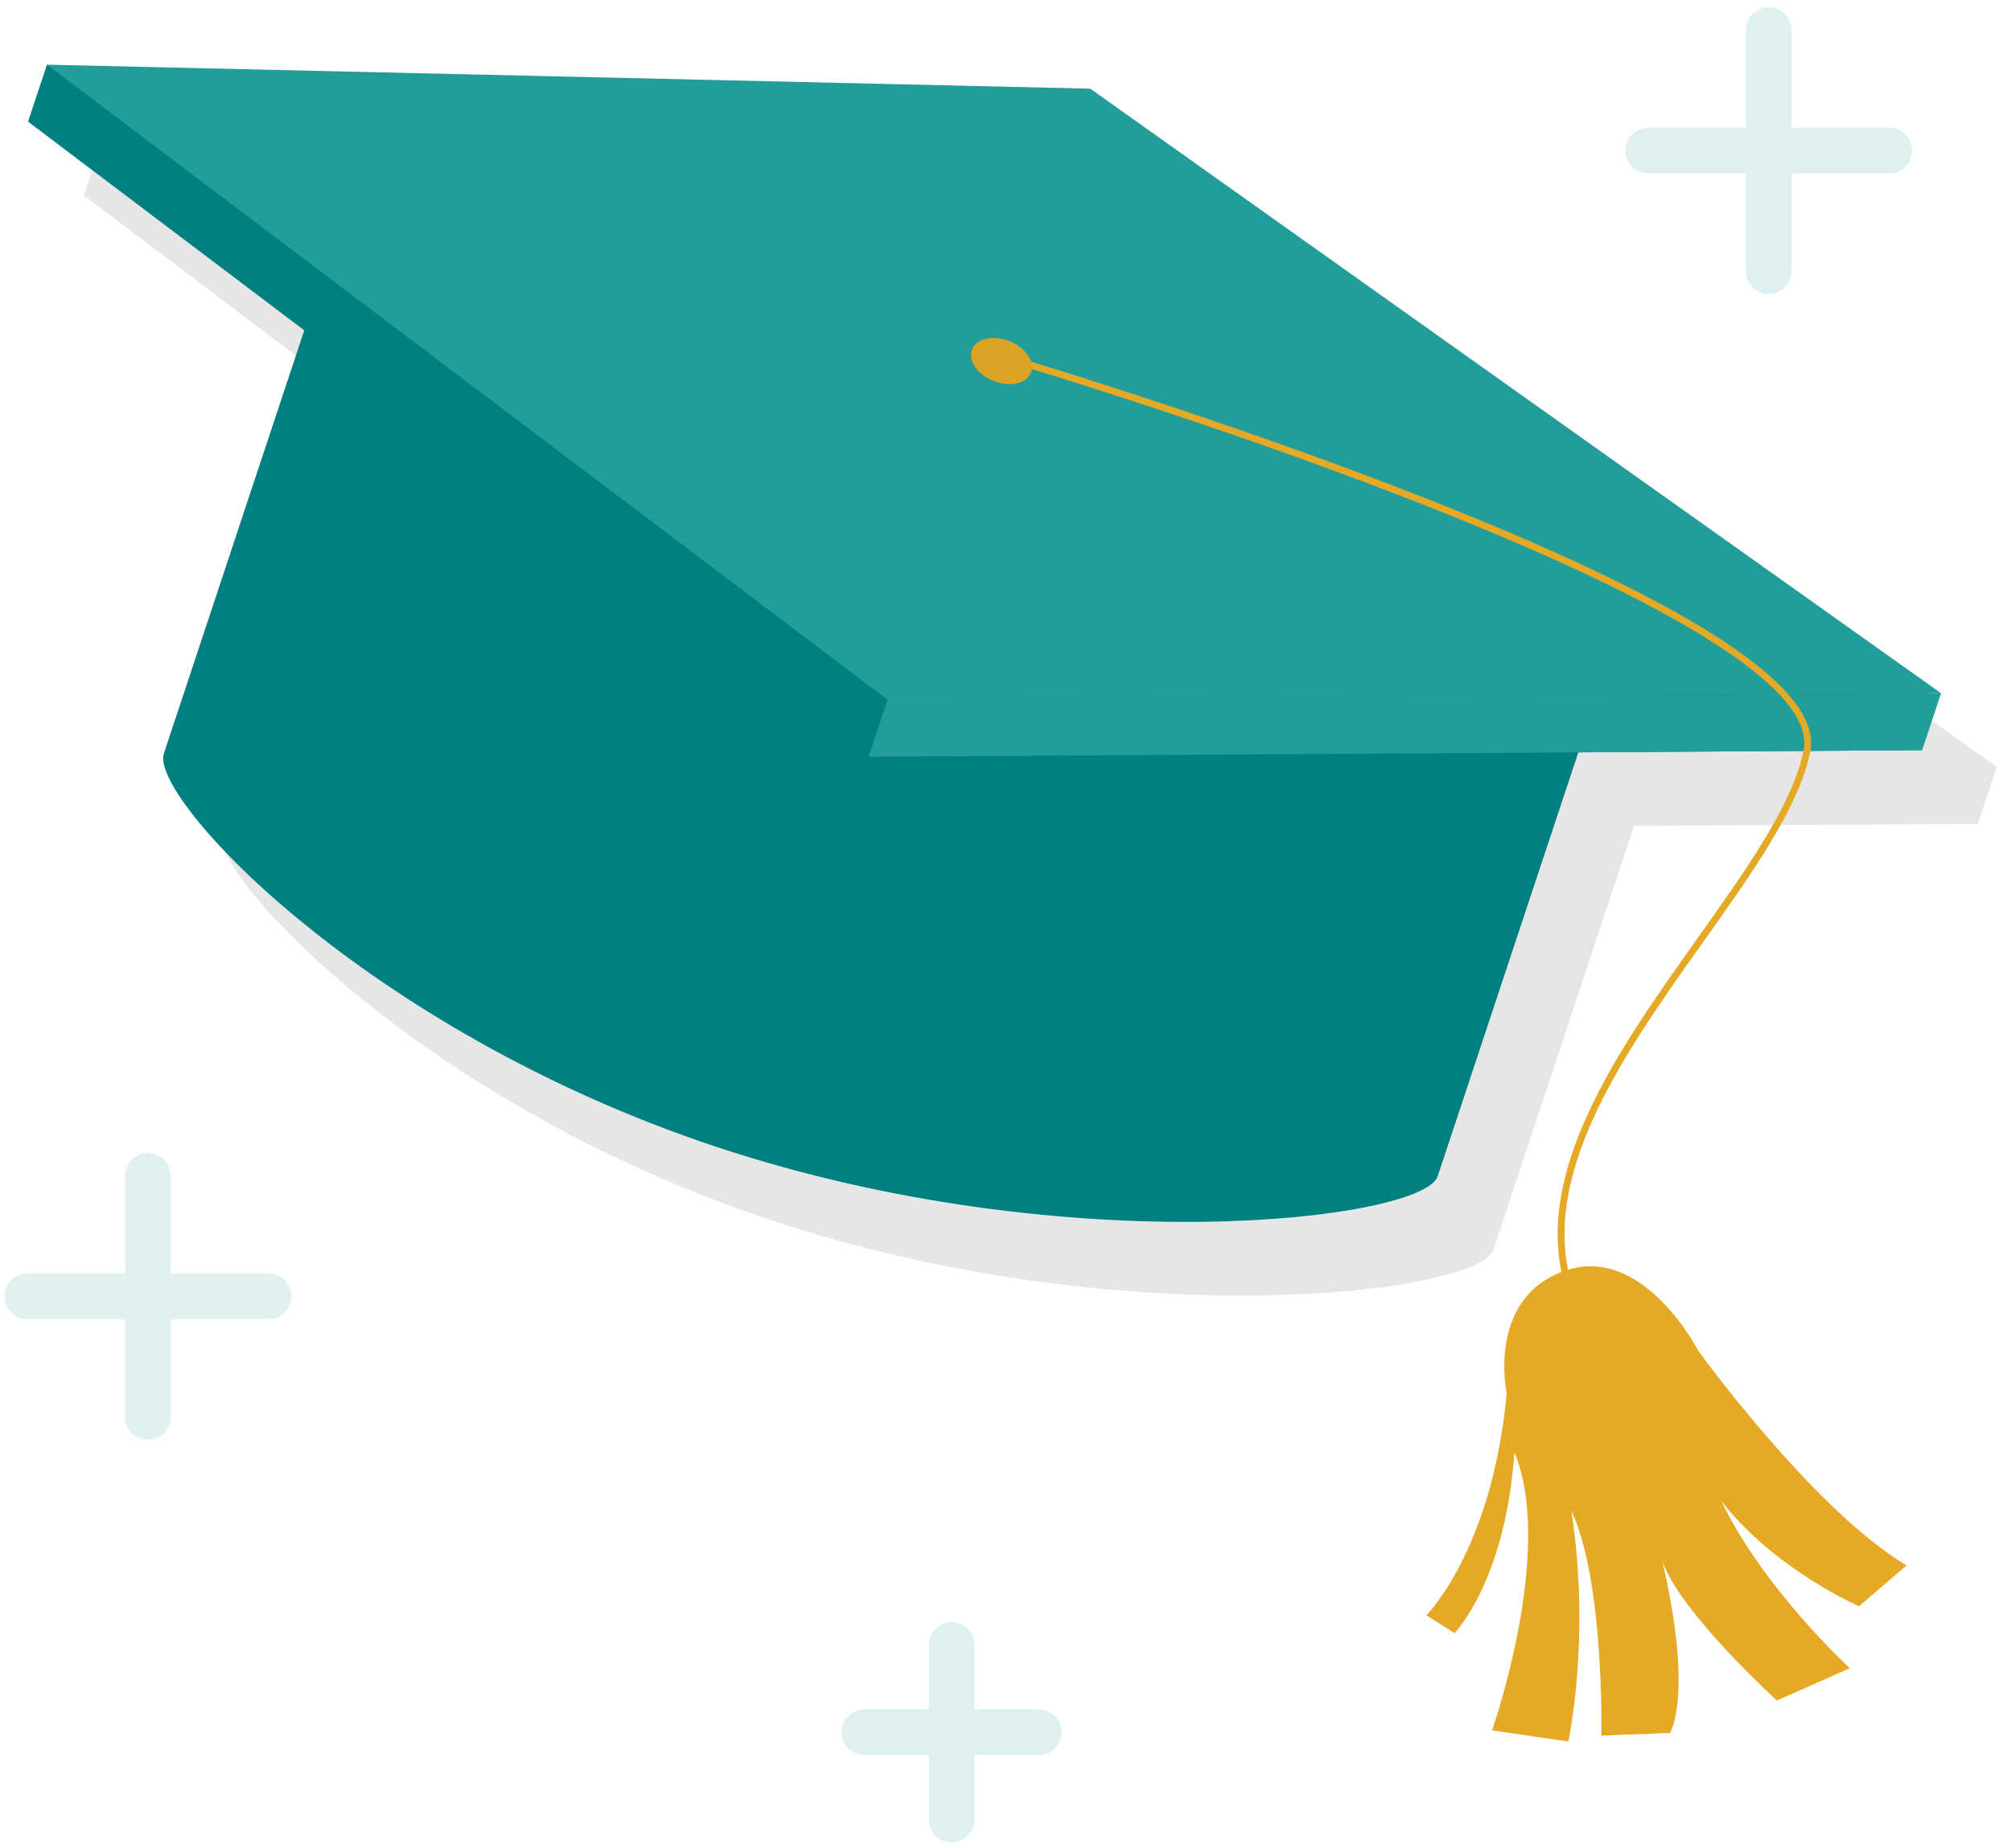
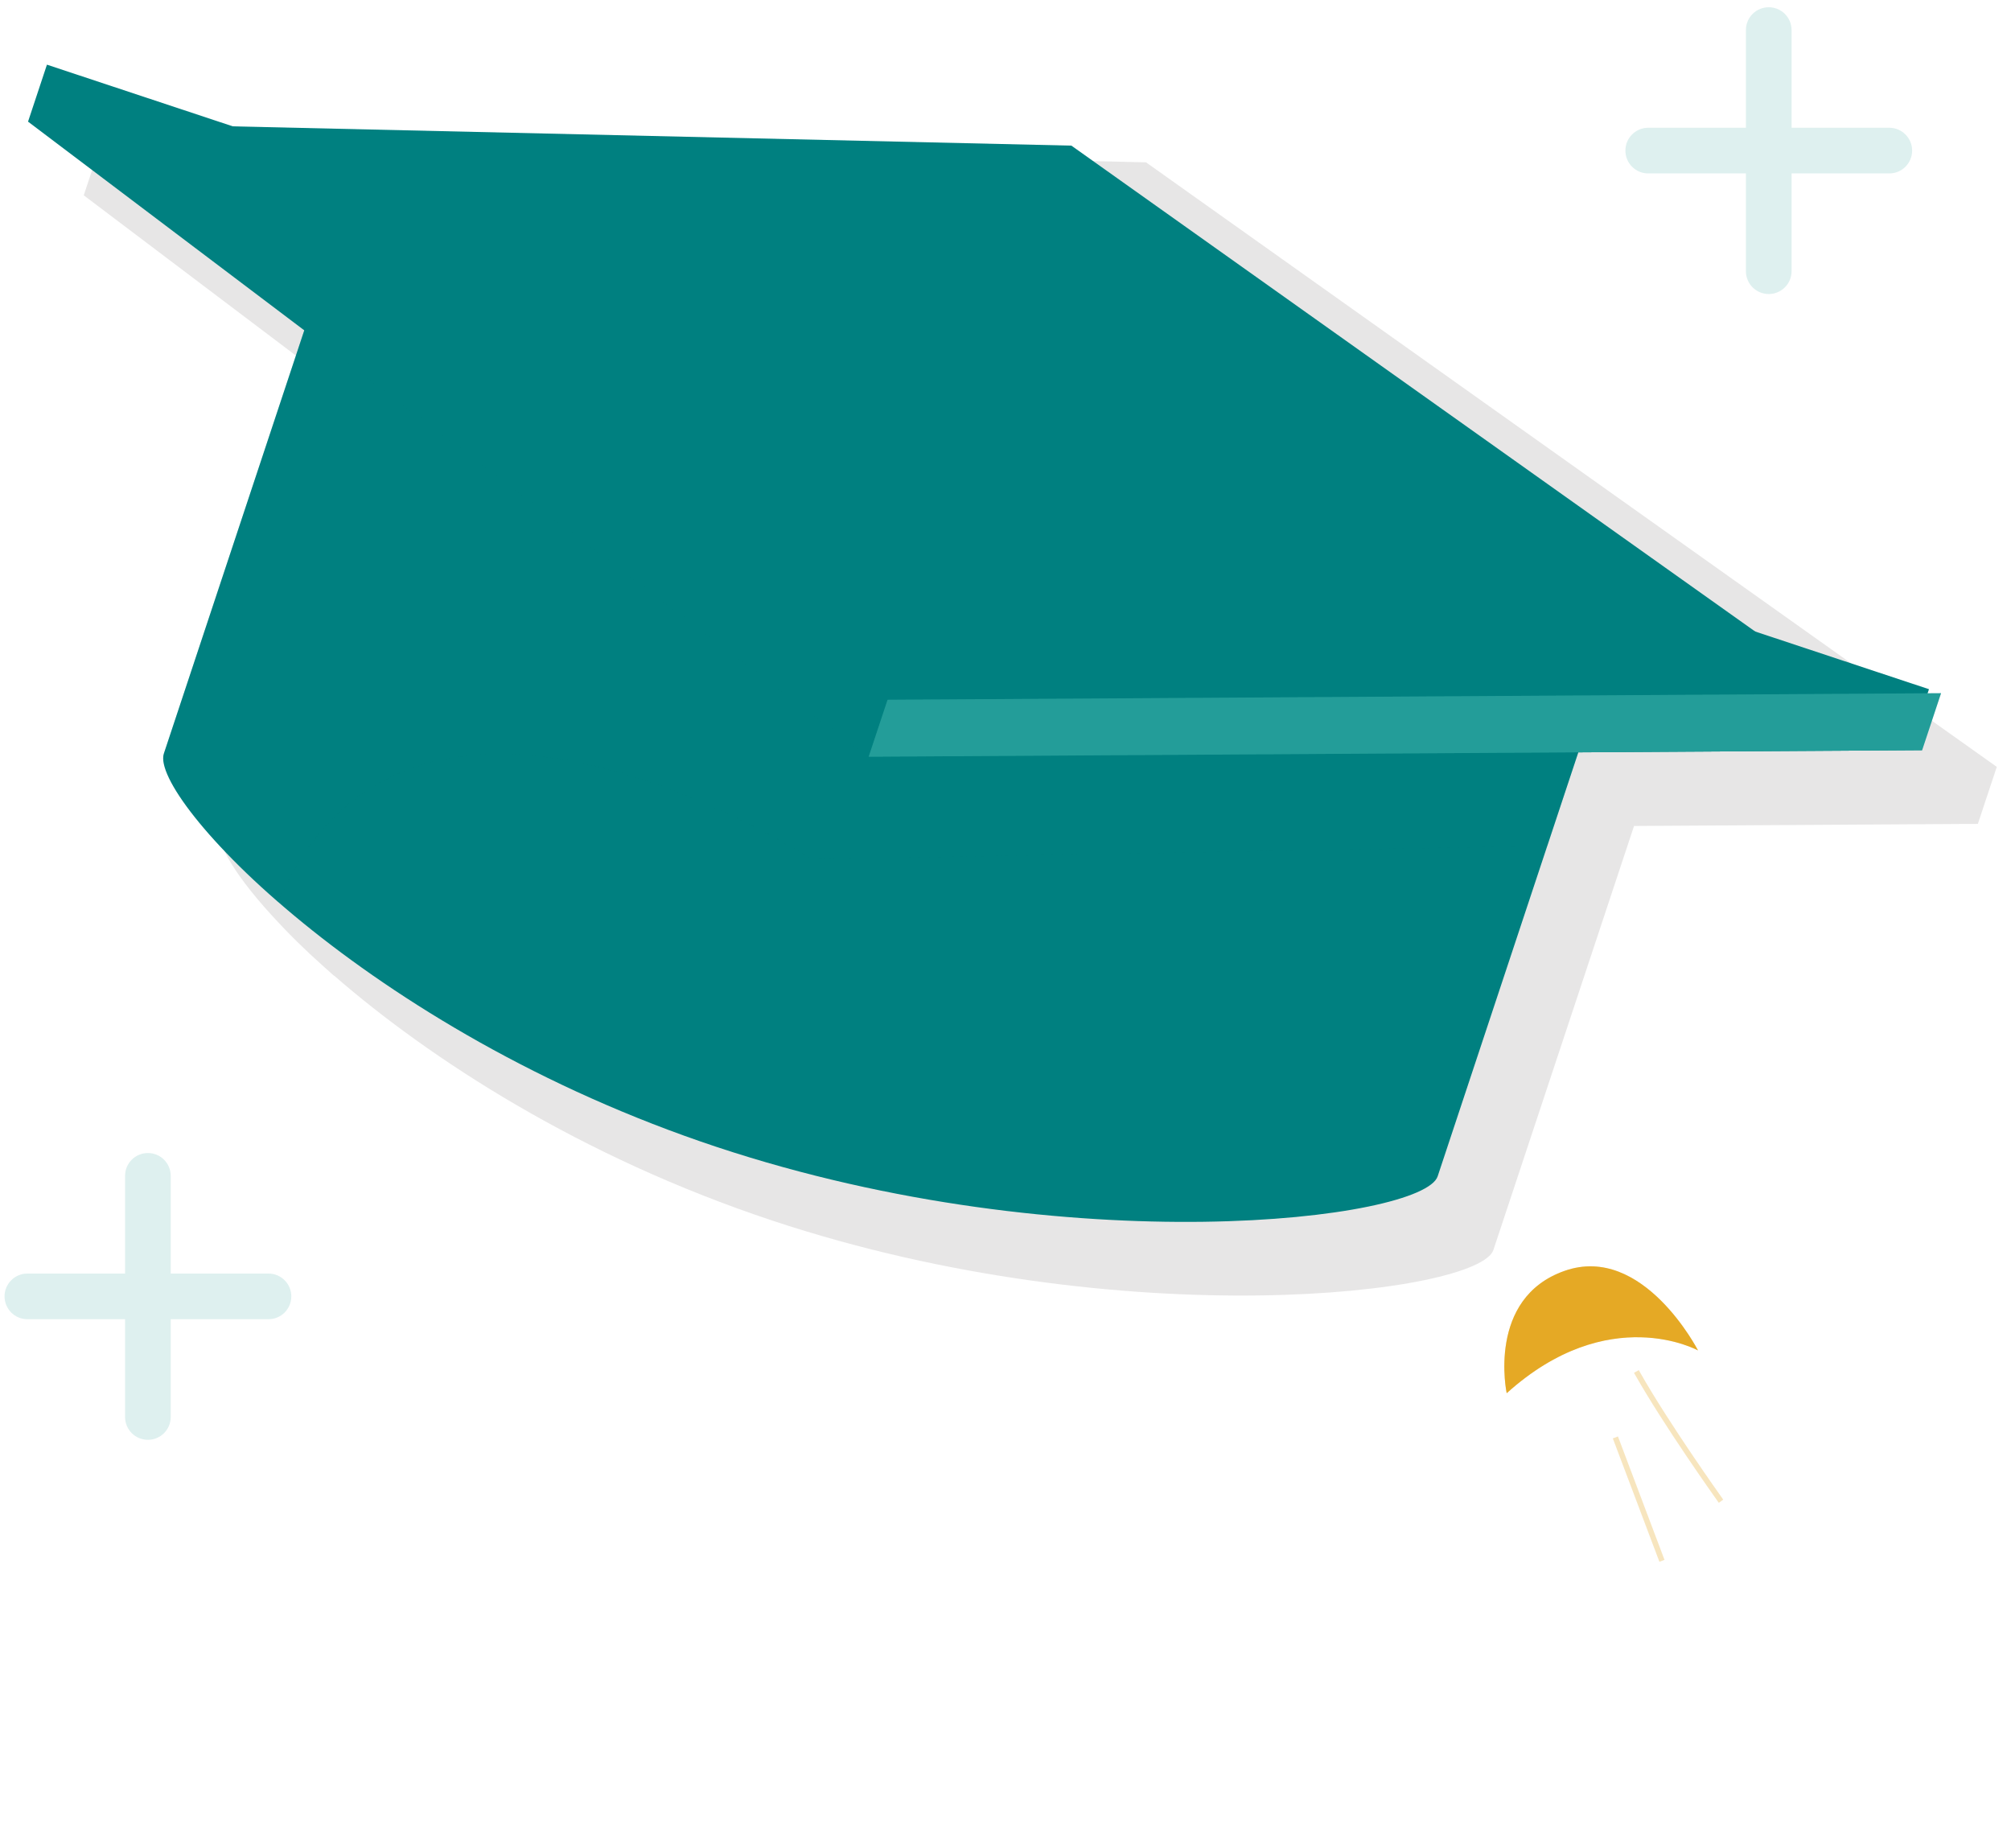
<svg xmlns="http://www.w3.org/2000/svg" width="111" height="102" viewBox="0 0 111 102" fill="none">
  <path opacity="0.15" d="M14.817 70.284H9.424V64.895C9.424 64.197 8.86 63.633 8.165 63.633C7.465 63.633 6.903 64.197 6.903 64.895V70.284H1.511C0.816 70.284 0.251 70.852 0.251 71.542C0.251 72.242 0.816 72.804 1.511 72.804H6.903V78.198C6.903 78.896 7.465 79.46 8.165 79.46C8.86 79.46 9.424 78.896 9.424 78.198V72.804H14.817C15.515 72.804 16.079 72.242 16.079 71.542C16.079 70.852 15.515 70.284 14.817 70.284Z" fill="#249E98" />
  <path opacity="0.15" d="M104.281 7.051H98.889V1.662C98.889 0.964 98.325 0.4 97.629 0.4C96.93 0.4 96.368 0.964 96.368 1.662V7.051H90.975C90.28 7.051 89.716 7.618 89.716 8.309C89.716 9.009 90.28 9.571 90.975 9.571H96.368V14.965C96.368 15.663 96.93 16.227 97.629 16.227C98.325 16.227 98.889 15.663 98.889 14.965V9.571H104.281C104.979 9.571 105.543 9.009 105.543 8.309C105.543 7.618 104.979 7.051 104.281 7.051Z" fill="#249E98" />
-   <path opacity="0.15" d="M57.337 94.337H53.785V90.787C53.785 90.09 53.221 89.525 52.526 89.525C51.827 89.525 51.264 90.09 51.264 90.787V94.337H47.712C47.017 94.337 46.453 94.904 46.453 95.595C46.453 96.294 47.017 96.857 47.712 96.857H51.264V100.411C51.264 101.109 51.827 101.673 52.526 101.673C53.221 101.673 53.785 101.109 53.785 100.411V96.857H57.337C58.035 96.857 58.599 96.294 58.599 95.595C58.599 94.904 58.035 94.337 57.337 94.337Z" fill="#249E98" />
  <path opacity="0.1" d="M110.215 42.322L63.256 8.959L5.667 7.635L4.623 10.779L19.87 22.296L12.119 45.656C11.853 46.461 13.032 48.445 15.407 50.953C15.64 51.205 15.884 51.455 16.137 51.711C16.237 51.81 16.335 51.908 16.439 52.009C16.856 52.421 17.295 52.831 17.757 53.243C17.869 53.345 17.98 53.444 18.095 53.546C18.209 53.646 18.312 53.746 18.428 53.844C18.43 53.841 18.432 53.838 18.433 53.835C23.71 58.431 32.043 63.849 42.637 67.364C62.053 73.806 81.63 71.392 82.43 68.983L90.193 45.584L109.172 45.465L110.215 42.322Z" fill="#0E0000" />
  <path d="M18.104 14.284L9.044 41.59C8.245 43.999 20.147 56.857 39.562 63.299C58.978 69.74 78.554 67.327 79.354 64.918L88.414 37.611L18.104 14.284Z" fill="#008080" />
  <g style="mix-blend-mode:multiply" opacity="0.2">
    <path d="M9.044 41.59C8.69 42.654 11.351 46.38 15.353 49.779C22.693 32.893 44.769 47.42 44.769 47.42L85.406 46.679L88.414 37.612L18.104 14.285L9.044 41.591V41.59Z" fill="#008080" />
  </g>
  <path d="M2.591 3.569L106.472 38.035L105.496 40.974L1.548 6.713L2.591 3.569Z" fill="#008080" />
  <path d="M59.137 8.037L1.548 6.713L47.947 41.763L106.095 41.4L59.137 8.037Z" fill="#008080" />
-   <path d="M60.18 4.893L2.591 3.569L48.991 38.618L107.139 38.256L60.18 4.893Z" fill="#239D99" />
  <path d="M47.947 41.763L48.991 38.618L107.139 38.256L106.095 41.4L47.947 41.763Z" fill="#239D99" />
  <g style="mix-blend-mode:screen" opacity="0.2">
    <path d="M47.947 41.763L48.991 38.618L107.139 38.256L106.095 41.4L47.947 41.763Z" fill="#239D99" />
  </g>
-   <path d="M87.101 72.519C87.03 72.519 86.962 72.479 86.931 72.411C83.781 65.729 89.057 58.308 93.712 51.759C96.405 47.97 98.948 44.392 99.553 41.403C100.212 38.142 92.724 33.366 77.896 27.591C66.628 23.202 55.007 19.773 54.891 19.738C54.792 19.709 54.735 19.605 54.764 19.505C54.793 19.406 54.897 19.349 54.997 19.378C55.114 19.412 66.749 22.846 78.033 27.24C93.268 33.174 100.633 37.964 99.922 41.477C99.302 44.543 96.735 48.154 94.018 51.976C89.423 58.44 84.215 65.766 87.271 72.249C87.315 72.343 87.274 72.455 87.18 72.499C87.154 72.512 87.127 72.518 87.1 72.518L87.101 72.519Z" fill="#E5A925" />
  <path d="M83.164 76.888C83.164 76.888 82.044 71.642 86.368 70.133C90.693 68.623 93.725 74.528 93.725 74.528C93.725 74.528 88.8 71.802 83.164 76.888Z" fill="#E5A925" />
  <g style="mix-blend-mode:multiply" opacity="0.3">
    <path d="M83.164 76.888C83.164 76.888 82.044 71.642 86.368 70.133C90.693 68.623 93.725 74.528 93.725 74.528C93.725 74.528 88.8 71.802 83.164 76.888Z" fill="#E5A925" />
  </g>
-   <path d="M93.725 74.528C93.725 74.528 100.03 83.264 105.231 86.394L102.612 88.645C102.612 88.645 97.975 86.638 95.02 82.85C97.32 87.67 102.102 92.064 102.102 92.064L98.079 93.848C98.079 93.848 92.688 88.94 91.747 86.132C93.49 93.574 92.182 95.636 92.182 95.636L88.39 95.781C88.39 95.781 88.565 87.26 86.734 83.376C87.817 90.443 86.564 96.111 86.564 96.111L82.355 95.495C82.355 95.495 85.847 85.578 83.591 80.15C83.086 87.314 80.281 90.127 80.281 90.127L78.731 89.144C78.731 89.144 82.375 85.518 83.163 76.888C85.827 71.532 92.363 72.735 93.724 74.527L93.725 74.528Z" fill="#E5A925" />
  <g style="mix-blend-mode:multiply" opacity="0.3">
    <path d="M89.022 79.381L91.593 86.191L91.875 86.085L89.305 79.275L89.022 79.381Z" fill="#E5A925" />
    <path d="M95.052 82.668C95.023 82.628 92.093 78.516 90.51 75.712L90.454 75.614L90.191 75.763L90.247 75.861C91.82 78.647 94.685 82.673 94.806 82.844L94.872 82.937L95.117 82.761L95.051 82.669L95.052 82.668Z" fill="#E5A925" />
  </g>
-   <path d="M54.377 18.708C55.154 18.499 56.192 18.876 56.69 19.546C57.192 20.222 56.965 20.937 56.186 21.146C55.402 21.356 54.364 20.98 53.862 20.303C53.364 19.633 53.592 18.919 54.377 18.708Z" fill="#DCA224" />
</svg>